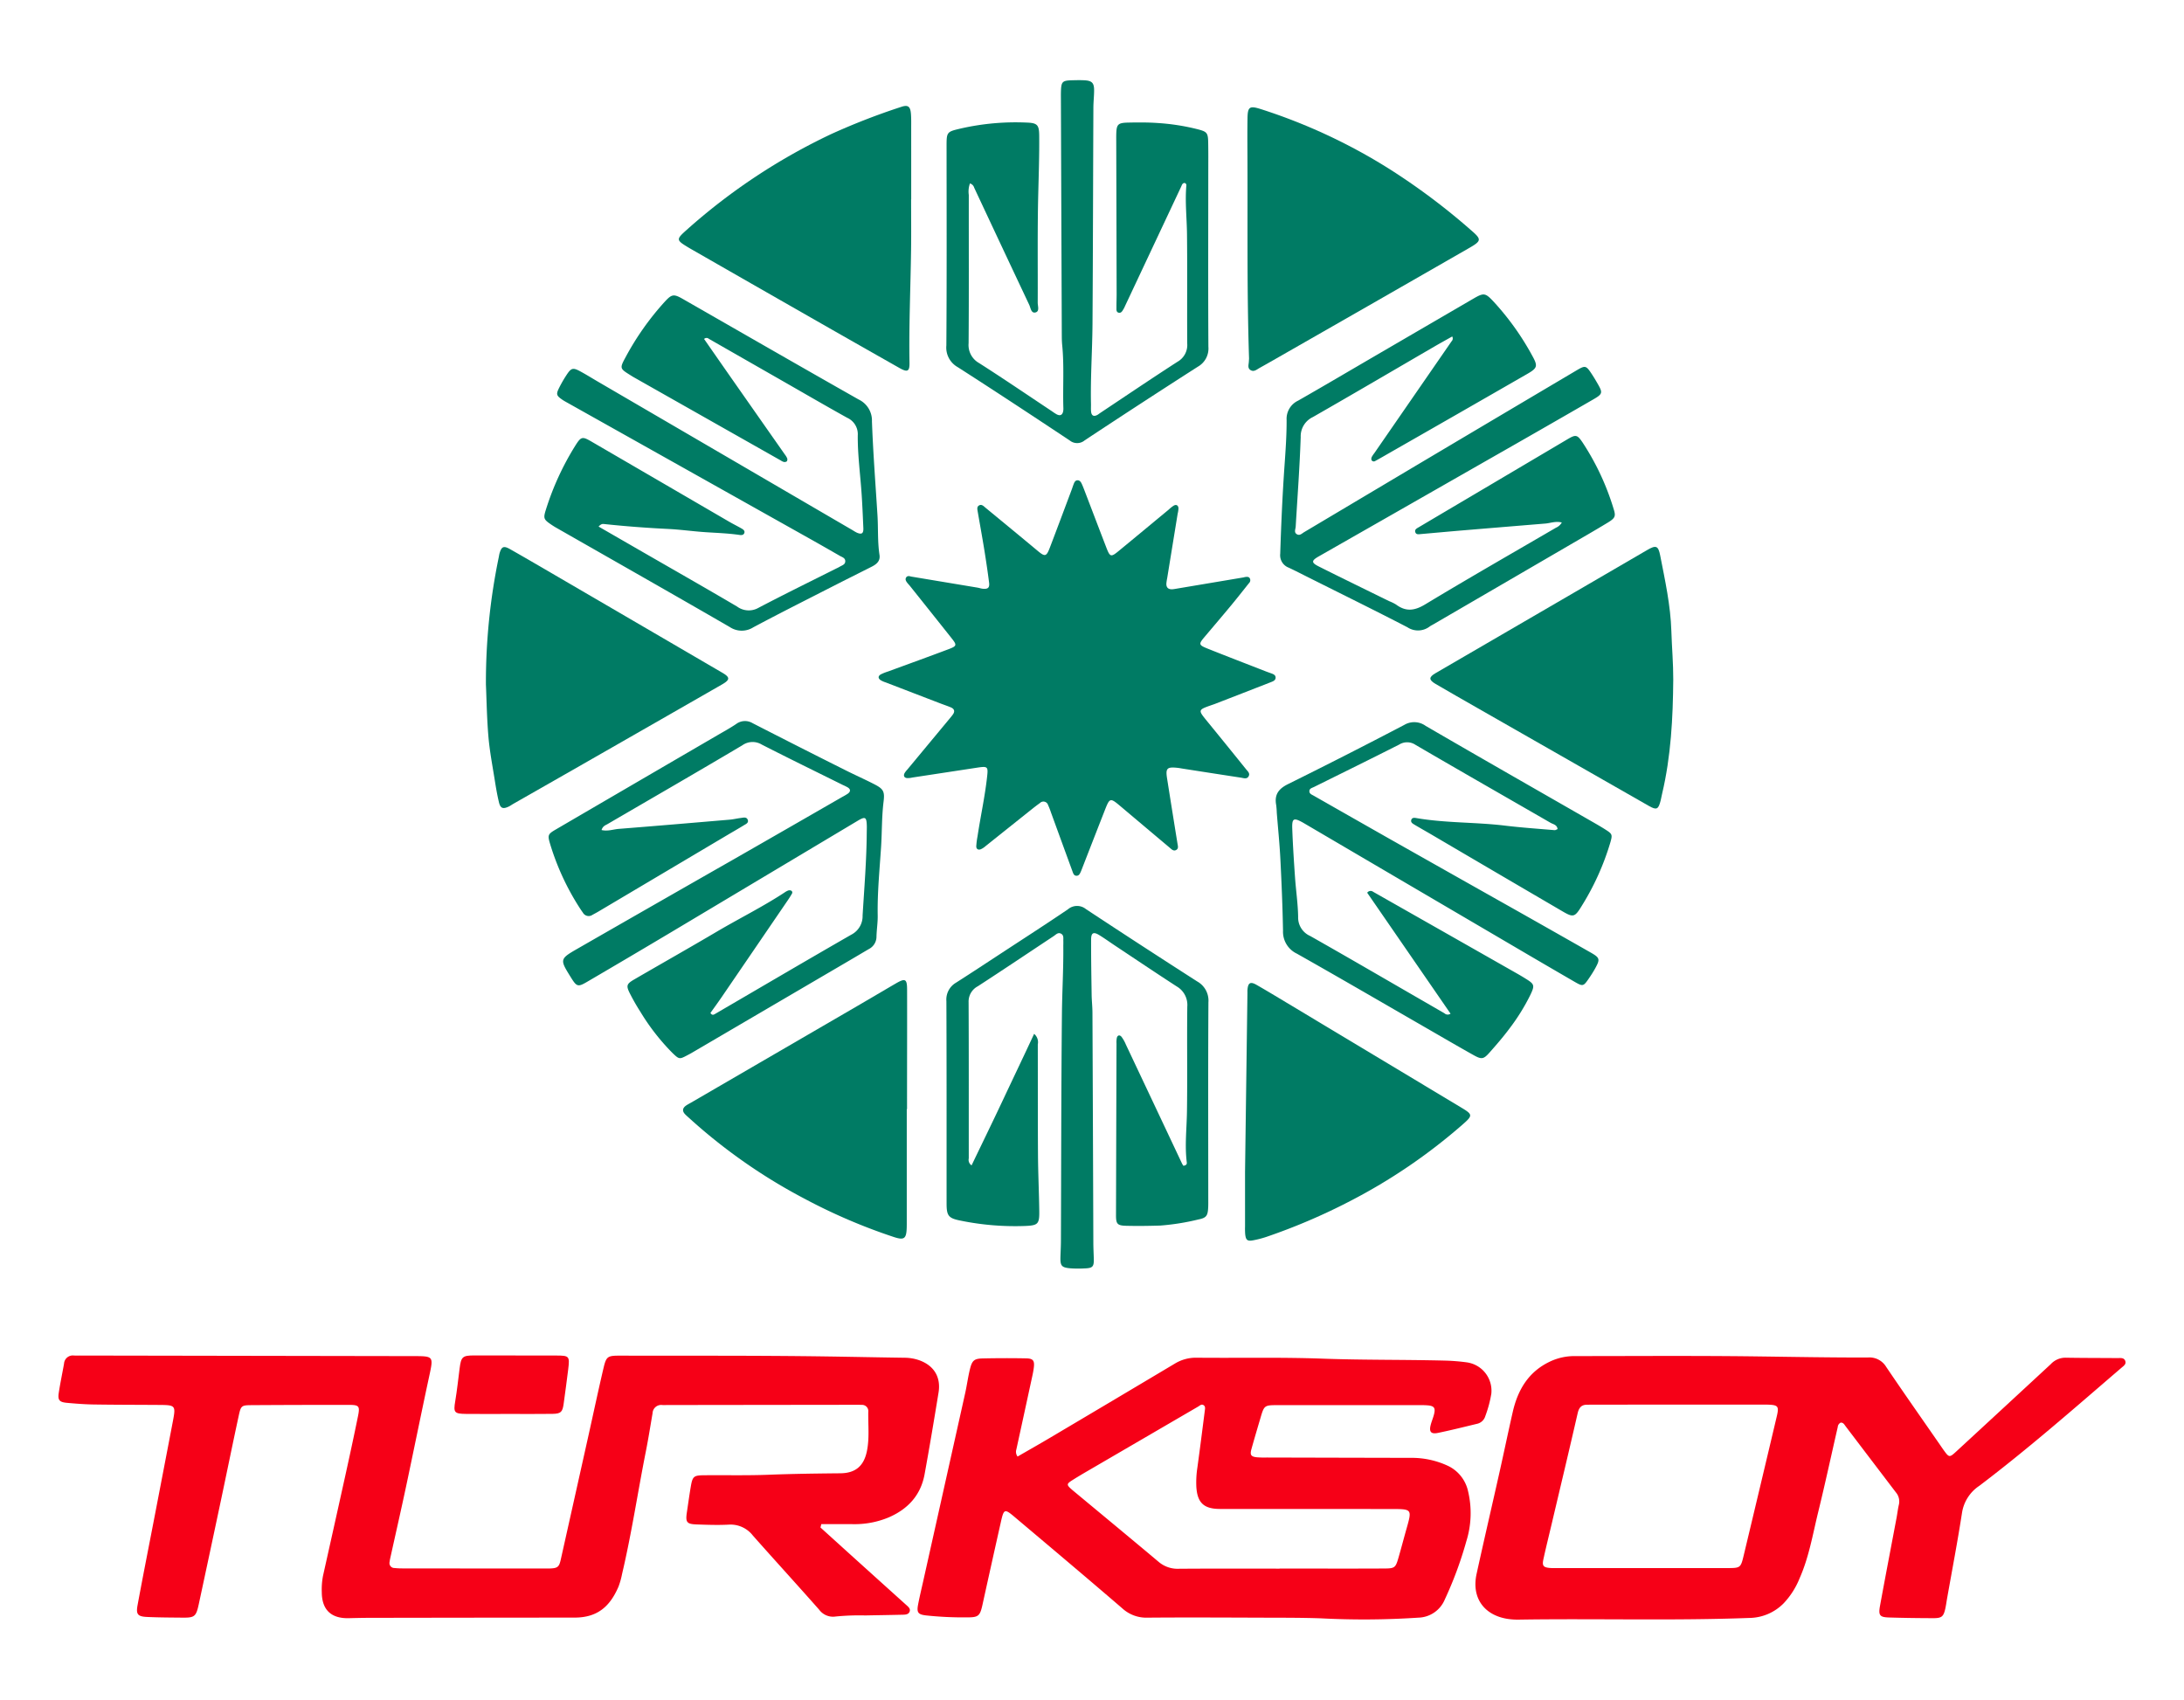
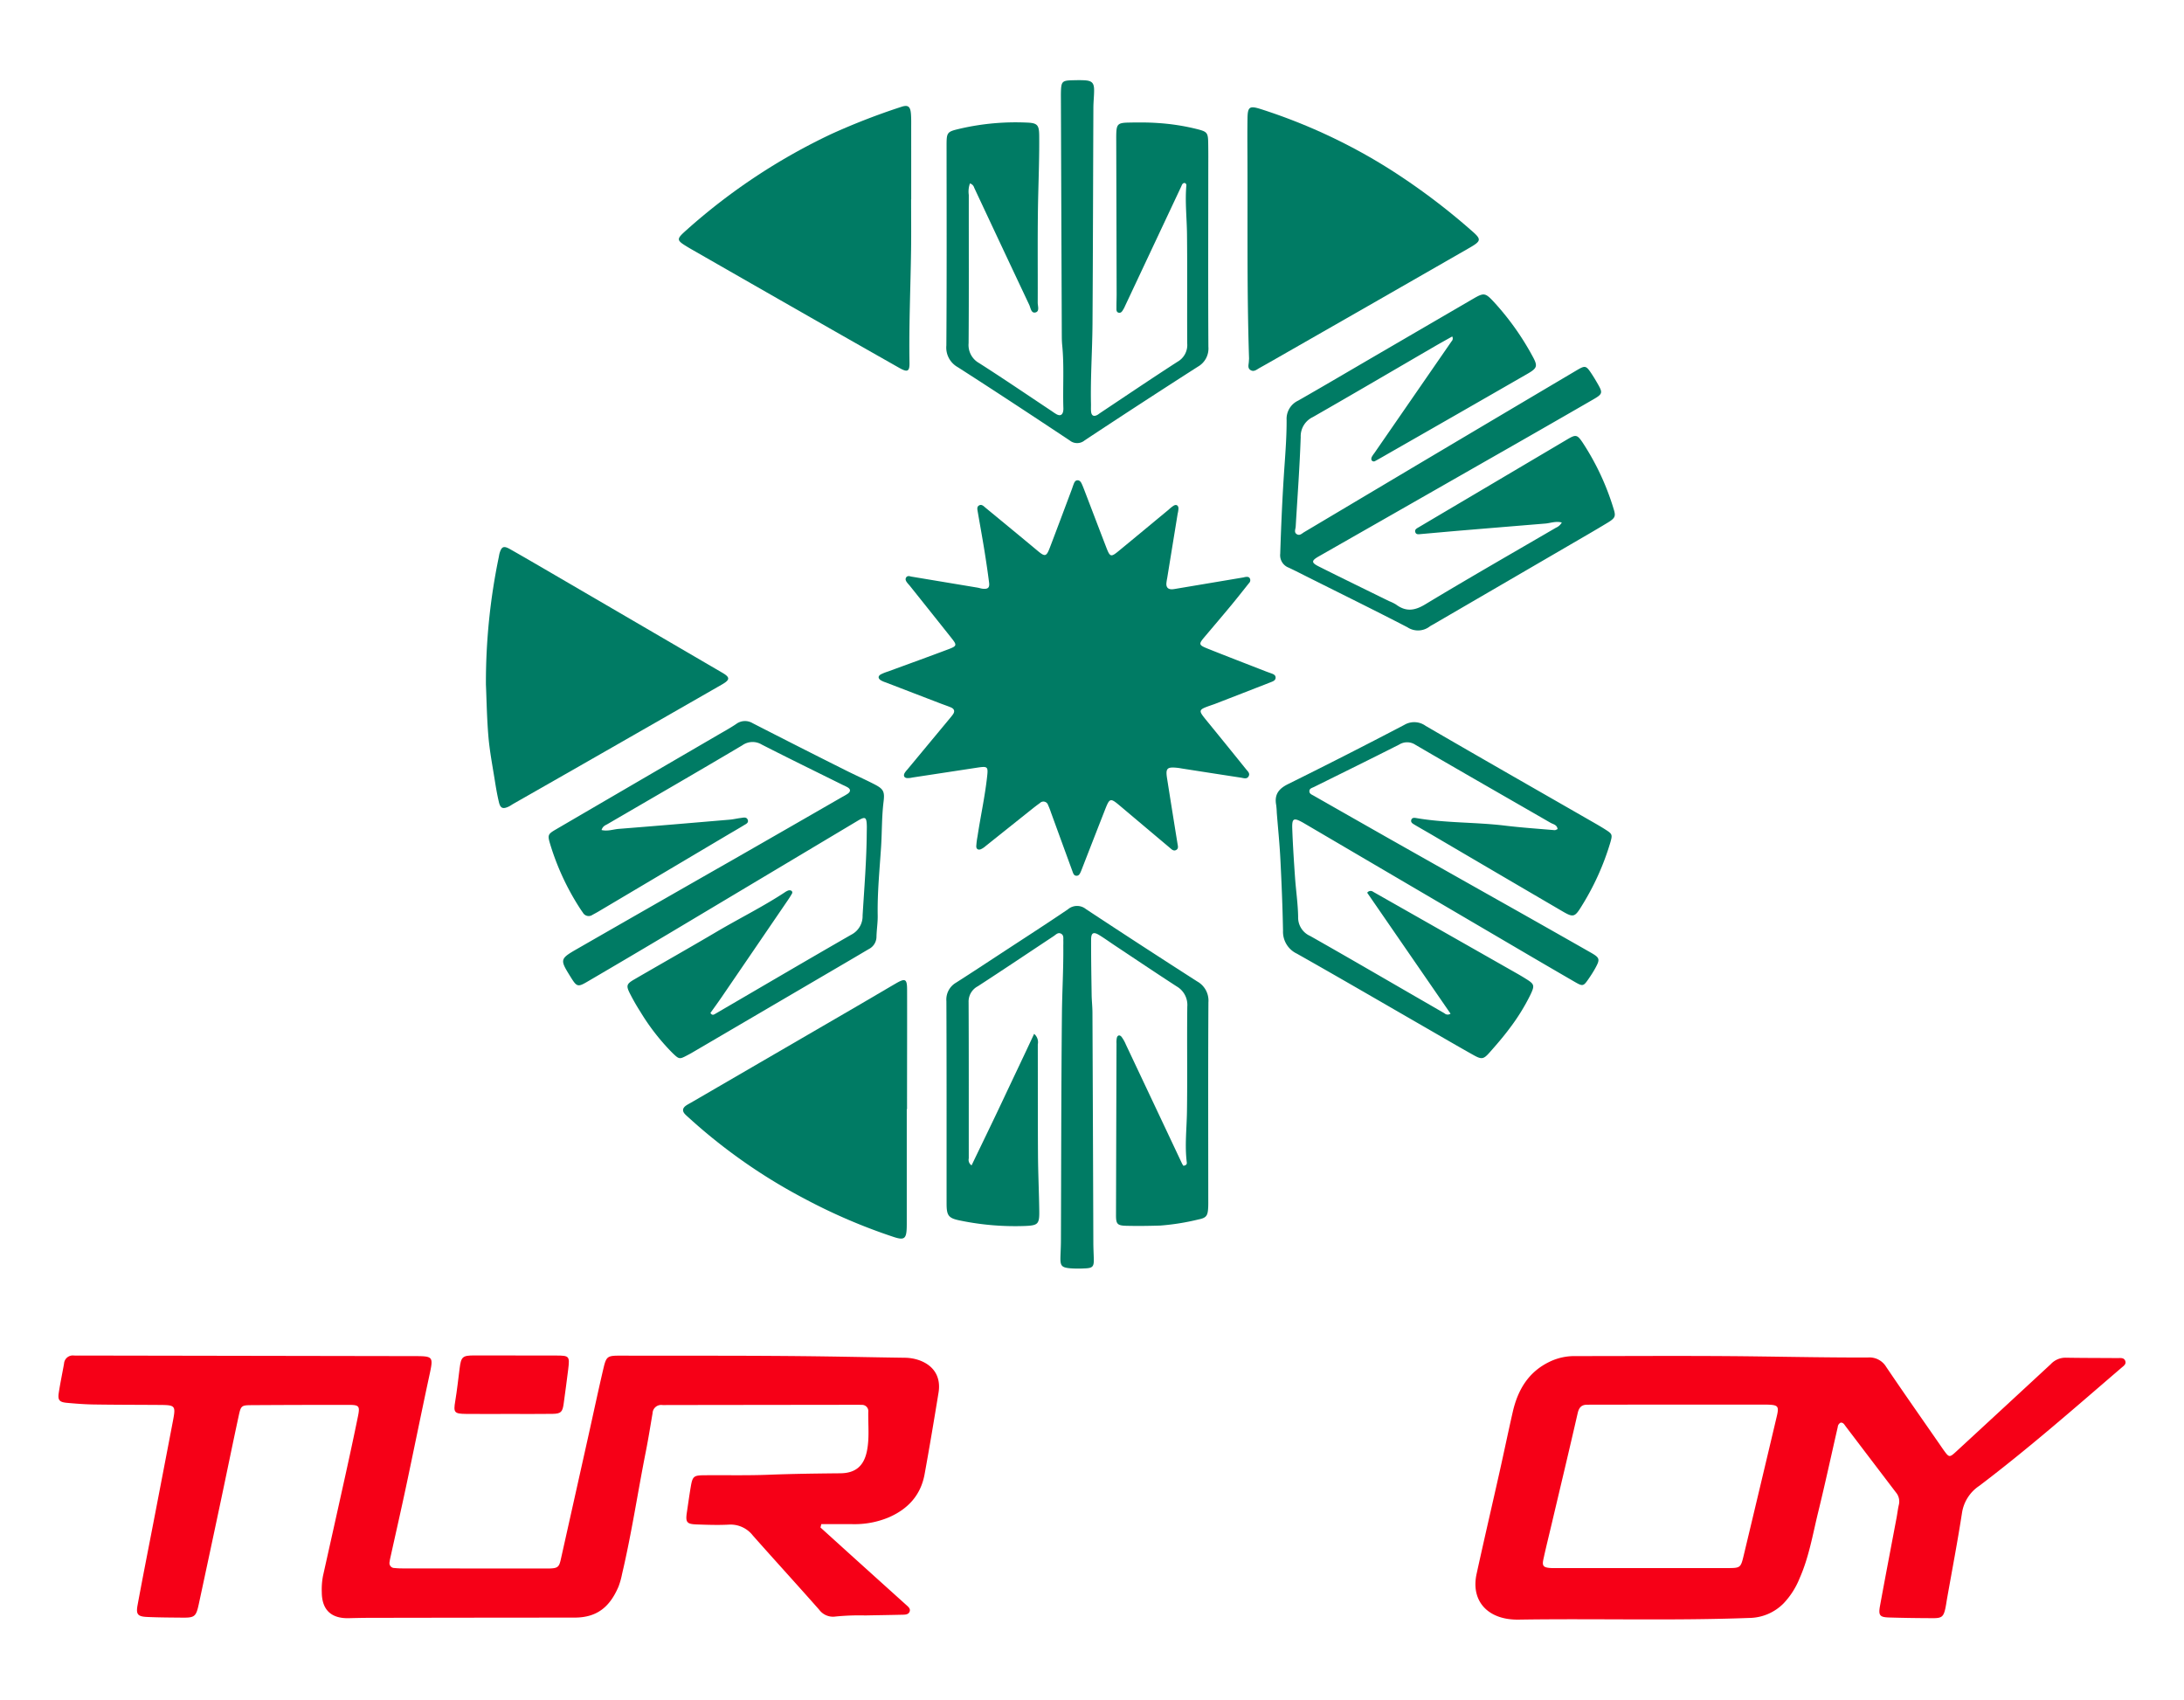
<svg xmlns="http://www.w3.org/2000/svg" viewBox="0 0 473.301 368.371">
  <defs>
    <style>.a{fill:#f60017;}.b{fill:#007b64;}</style>
  </defs>
  <path class="a" d="M177.806,331.032q3.269,2.961,6.539,5.921,6.048,5.461,12.102,10.915c.423.381.915.78.676,1.404-.232.605-.87.652-1.43.665-2.717.064-5.435.102-8.152.156a52.435,52.435,0,0,0-6.465.233,3.728,3.728,0,0,1-3.554-1.481c-4.756-5.394-9.613-10.698-14.378-16.083a6.114,6.114,0,0,0-5.217-2.348c-2.311.123-4.637.039-6.953-.042-2.171-.076-2.444-.478-2.112-2.677.274-1.816.52-3.637.828-5.448.392-2.307.629-2.515,2.943-2.536,4.637-.042,9.278.073,13.909-.108,5.193-.203,10.384-.269,15.578-.318,3.321-.031,5.127-1.618,5.771-4.91.543-2.775.225-5.58.274-8.372a1.358,1.358,0,0,0-1.439-1.543c-.479-.023-.959-.018-1.438-.018q-20.266.024-40.533.05c-.4 0-.8.02-1.199.002a1.866,1.866,0,0,0-2.136,1.772c-.471,2.757-.907,5.521-1.452,8.263-1.76,8.852-3.085,17.789-5.159,26.58a16.576,16.576,0,0,1-.781,2.765c-1.847,4.288-4.561,6.684-9.508,6.686q-22.305.009-44.61.053c-1.438.002-2.876.036-4.314.072-3.821.097-5.826-1.804-5.859-5.581a15.61,15.61,0,0,1,.259-3.579q2.434-10.876,4.842-21.758c.945-4.292,1.876-8.588,2.751-12.894.437-2.149.216-2.409-1.956-2.411q-10.553-.009-21.106.058c-2.139.012-2.317.105-2.764,2.169-1.32,6.09-2.559,12.197-3.848,18.293q-2.406,11.372-4.852,22.735c-.572,2.636-.921,2.878-3.532,2.852-2.558-.025-5.118-.027-7.672-.149-2.012-.096-2.414-.563-2.048-2.548,1.143-6.206,2.376-12.396,3.57-18.593q2.04-10.59,4.068-21.183c.672-3.541.61-3.598-3.036-3.623-4.717-.032-9.434-.027-14.15-.1-1.914-.029-3.83-.181-5.738-.353-1.644-.148-2.03-.581-1.797-2.127.32-2.131.774-4.242,1.149-6.365a1.9,1.9,0,0,1,2.158-1.762c.479.014.959.002,1.439.003q36.095.06,72.191.122c4.313.008,4.28.047,3.361,4.308-1.718,7.965-3.325,15.953-5.019,23.923-1.063,5.001-2.203,9.985-3.305,14.977-.103.468-.218.936-.274,1.41a1.06,1.06,0,0,0,1.055,1.304,15.475,15.475,0,0,0,1.675.087q15.709.021,31.419.024c2.268-.002,2.567-.235,2.955-1.967q3.009-13.45,6.006-26.902c1.078-4.835,2.105-9.681,3.236-14.504.615-2.623.883-2.765,3.623-2.759,14.79.032,29.581-.044,44.369.168,5.75.082,11.504.206,17.256.286a9.769,9.769,0,0,1,3.062.498c3.275,1.122,4.866,3.642,4.31,7.055-.964,5.911-1.95,11.82-3.026,17.712-.829,4.54-3.636,7.551-7.789,9.34a19.107,19.107,0,0,1-7.723,1.457c-2.288-.01-4.576-.002-6.864-.002Z" />
-   <path class="a" d="M220.526,315.656c2.38-1.375,4.722-2.701,7.037-4.072q13.517-8.004,27.01-16.049a8.734,8.734,0,0,1,4.758-1.296c9.115.089,18.239-.126,27.344.204,8.874.322,17.745.195,26.615.425a43.712,43.712,0,0,1,4.538.371,6.202,6.202,0,0,1,5.363,6.784,25.834,25.834,0,0,1-1.3,4.855,2.412,2.412,0,0,1-1.857,1.699c-2.796.675-5.589,1.373-8.405,1.956-1.498.31-1.951-.221-1.594-1.668.21-.852.583-1.665.774-2.52.271-1.212-.033-1.626-1.251-1.767a18.853,18.853,0,0,0-2.157-.056q-15.233-.007-30.465-.005c-2.952.002-2.971.028-3.798,2.854-.652,2.224-1.317,4.444-1.936,6.678-.347,1.255-.098,1.628,1.143,1.765a20.202,20.202,0,0,0,2.157.054q15.592.042,31.185.074a18.533,18.533,0,0,1,8.133,1.744,7.963,7.963,0,0,1,4.318,5.439,20.413,20.413,0,0,1-.366,10.895,81.815,81.815,0,0,1-4.651,12.582,6.394,6.394,0,0,1-5.773,3.971,178.43,178.43,0,0,1-21.081.146c-4.154-.145-8.314-.128-12.471-.142-8.396-.028-16.792-.076-25.187-.004a7.679,7.679,0,0,1-5.41-2.032c-7.753-6.673-15.581-13.261-23.401-19.856-2.072-1.747-2.261-1.664-2.874,1.063q-2.023,9.005-4.005,18.018c-.544,2.461-.876,2.745-3.362,2.745a76.83,76.83,0,0,1-8.857-.421c-1.738-.202-2.069-.612-1.739-2.352.313-1.648.71-3.281,1.076-4.919q4.571-20.471,9.138-40.942c.381-1.715.604-3.467,1.027-5.17.469-1.892.922-2.274,2.805-2.315q4.676-.102,9.354-.015c1.512.028,1.854.471,1.688,1.931-.108.95-.332,1.888-.535,2.825q-1.623,7.499-3.26,14.994A1.698,1.698,0,0,0,220.526,315.656Zm56.764,24.295v-.014q3.115,0,6.23-0c5.511-.002,11.022.015,16.533-.018,2.201-.013,2.391-.186,2.999-2.283.622-2.147,1.183-4.311,1.794-6.461,1.156-4.068,1.123-4.141-3.085-4.145q-18.689-.019-37.379-.016c-3.522-.005-4.927-1.36-5.122-4.866a21.116,21.116,0,0,1,.222-4.059c.565-4.111,1.087-8.228,1.61-12.344.058-.454.196-1.003-.346-1.271-.417-.206-.736.15-1.074.347q-11.898,6.935-23.799,13.865c-1.104.643-2.207,1.291-3.288,1.971-1.553.978-1.548,1.082-.084,2.348.06.052.124.101.185.152,6.14,5.102,12.295,10.186,18.407,15.322a6.337,6.337,0,0,0,4.393,1.497C262.754,339.921,270.022,339.951,277.29,339.951Z" />
  <path class="b" d="M197.403,124.942q7.207,1.2,14.414,2.403c.394.066.777.209,1.172.246,1.121.106,1.501-.226,1.358-1.345-.304-2.374-.656-4.743-1.038-7.106-.447-2.758-.95-5.507-1.424-8.261-.081-.472-.215-1.031.253-1.321.601-.371,1.033.143,1.458.494,3.759,3.102,7.527,6.193,11.269,9.315,1.584,1.322,1.895,1.292,2.635-.643,1.598-4.179,3.159-8.372,4.732-12.561.169-.449.308-.908.486-1.353.152-.38.376-.747.842-.725.441.021.684.374.856.74.203.434.379.881.55,1.328,1.601,4.178,3.191,8.36,4.801,12.535.778,2.017.999,2.088,2.606.768,3.642-2.992,7.265-6.007,10.897-9.011a7.12,7.12,0,0,1,1.12-.884c.544-.287.952-.033.999.568a5.123,5.123,0,0,1-.171,1.178q-1.134,6.976-2.268,13.951a11.124,11.124,0,0,0-.181,1.182c-.049.917.441,1.316,1.326,1.26a9.317,9.317,0,0,0,.947-.139q7.207-1.209,14.414-2.422c.157-.026.31-.088.468-.102.318-.029.664-.067.879.229a.839.839,0,0,1-.114,1.089c-1.295,1.623-2.576,3.259-3.901,4.857-1.887,2.276-3.805,4.526-5.714,6.784-1.356,1.604-1.342,1.782.707,2.6,4.155,1.66,8.332,3.264,12.501,4.889.372.145.75.276,1.126.412.457.166.992.341,1.029.878.047.688-.582.889-1.096,1.09q-6.028,2.356-12.064,4.69c-.223.087-.453.158-.679.237-3.016,1.061-3.004,1.051-1.005,3.5q4.244,5.199,8.453,10.425c.346.427.869.855.576,1.459-.371.764-1.096.446-1.7.354q-6.276-.961-12.549-1.944c-.395-.061-.787-.141-1.184-.183-2.281-.241-2.617.085-2.272,2.276q1.119,7.094,2.267,14.184c.076.472.25,1.005-.24,1.309-.61.38-1.044-.118-1.464-.471q-5.229-4.395-10.449-8.801c-2.501-2.111-2.504-2.117-3.706.954q-2.359,6.027-4.704,12.059c-.145.372-.279.749-.448,1.11-.169.362-.36.75-.829.766-.619.022-.757-.491-.919-.934q-2.346-6.413-4.681-12.83a15.947,15.947,0,0,0-.613-1.559,1.051,1.051,0,0,0-1.761-.436c-.585.417-1.156.856-1.718,1.304q-5.06,4.035-10.115,8.075a3.879,3.879,0,0,1-.997.641c-.566.212-.983-.065-.97-.657a16.844,16.844,0,0,1,.272-2.137c.643-4.264,1.576-8.479,2.059-12.772.266-2.362.216-2.479-2.204-2.11q-6.986,1.066-13.973,2.129a4.338,4.338,0,0,1-1.18.121c-.6-.08-.789-.5-.527-1.042a4.049,4.049,0,0,1,.574-.759q4.514-5.441,9.03-10.88c.306-.369.622-.732.896-1.124.479-.685.277-1.213-.461-1.522-.736-.308-1.497-.558-2.242-.844q-5.93-2.276-11.857-4.559a5.412,5.412,0,0,1-1.092-.478c-.636-.428-.59-.93.057-1.288a11.102,11.102,0,0,1,1.557-.614c4.349-1.6,8.709-3.172,13.045-4.807,1.876-.707,1.895-.891.654-2.453q-4.473-5.63-8.962-11.247c-.199-.25-.432-.473-.621-.73-.239-.325-.473-.692-.244-1.097C196.587,124.769,197.009,124.812,197.403,124.942Z" />
  <path class="a" d="M398.891,308.311a1.151,1.151,0,0,0-.628.96c-1.412,6.149-2.741,12.318-4.242,18.444-1.177,4.803-1.983,9.717-4.008,14.287a17.22,17.22,0,0,1-3.442,5.427,10.603,10.603,0,0,1-7.48,3.206c-16.619.621-33.243.104-49.863.362a14.474,14.474,0,0,1-2.626-.175c-5.107-.864-7.718-4.661-6.606-9.733,1.625-7.412,3.346-14.804,5.005-22.209.96-4.285,1.85-8.587,2.827-12.868,1.098-4.815,3.415-8.745,8.091-10.947a12.34,12.34,0,0,1,5.335-1.179c13.108.001,26.218-.104,39.325.067,8.061.105,16.123.259,24.185.24a4.223,4.223,0,0,1,3.981,2.01c3.846,5.695,7.801,11.317,11.714,16.967.228.329.449.661.682.986,1.268,1.77,1.312,1.781,2.865.349q10.218-9.425,20.419-18.867a4.337,4.337,0,0,1,3.169-1.403c3.756.069,7.513.052,11.269.086.619.005,1.392-.157,1.693.571.306.742-.354,1.138-.833,1.548-10.121,8.693-20.144,17.505-30.787,25.566a8.586,8.586,0,0,0-3.738,5.817c-.961,6.235-2.153,12.435-3.25,18.649-.125.708-.215,1.424-.371,2.125-.388,1.745-.771,2.09-2.62,2.086-3.194-.007-6.388-.05-9.581-.147-2.013-.061-2.332-.456-1.952-2.531,1.165-6.364,2.39-12.716,3.586-19.075.177-.942.281-1.9.499-2.831a3.046,3.046,0,0,0-.65-2.685q-5.448-7.151-10.885-14.31C399.702,308.746,399.475,308.256,398.891,308.311Zm-43.141,31.519q9.226,0,18.451-.002c2.992-.003,3.027-.005,3.7-2.819q3.598-15.024,7.15-30.059c.523-2.211.289-2.474-2.018-2.543-.319-.01-.639-.003-.958-.003q-18.331.003-36.663.006c-.479 0-.958.017-1.437.015-1.238-.006-1.788.596-2.07,1.827-1.853,8.092-3.786,16.166-5.693,24.246-.587,2.486-1.207,4.965-1.746,7.462-.296,1.37.007,1.721,1.396,1.842.635.056,1.277.029,1.916.029Q346.764,339.832,355.75,339.83Z" />
-   <path class="b" d="M129.724,114.116c3.389,1.954,6.629,3.823,9.87,5.69,6.716,3.87,13.455,7.702,20.132,11.638a4.264,4.264,0,0,0,4.663.272c5.589-2.935,11.263-5.709,16.904-8.546a6.761,6.761,0,0,0,.641-.325c.515-.332,1.291-.469,1.245-1.283-.037-.662-.686-.822-1.158-1.093-2.079-1.193-4.157-2.387-6.248-3.561q-26.341-14.784-52.686-29.561c-.418-.235-.845-.459-1.238-.731-1.273-.88-1.37-1.175-.681-2.561a27.333,27.333,0,0,1,1.549-2.702c1.071-1.649,1.425-1.748,3.094-.842,1.264.686,2.485,1.45,3.727,2.175q27.647,16.128,55.295,32.255a8.686,8.686,0,0,0,.829.48c1.073.475,1.489.209,1.437-.973-.12-2.713-.227-5.429-.428-8.137-.295-3.982-.812-7.955-.782-11.949a3.893,3.893,0,0,0-2.279-3.814c-4.61-2.562-9.171-5.214-13.749-7.832q-8.116-4.641-16.231-9.283a.758.758,0,0,0-1.046.03c1.982,2.845,3.969,5.708,5.967,8.563q5.773,8.248,11.554,16.491a3.567,3.567,0,0,1,.489.818.751.751,0,0,1-.076.642.821.821,0,0,1-.639.137,2.062,2.062,0,0,1-.643-.305q-15.958-9.031-31.914-18.067c-.278-.157-.546-.334-.817-.503-2.161-1.352-2.224-1.445-.962-3.774a59.806,59.806,0,0,1,8.551-12.112c1.503-1.632,1.934-1.68,3.911-.548,12.691,7.268,25.363,14.569,38.087,21.778a5.033,5.033,0,0,1,2.87,4.742c.251,6.781.773,13.552,1.197,20.327.179,2.87.003,5.756.439,8.614.206,1.353-.678,2.037-1.734,2.57-2.853,1.442-5.715,2.867-8.561,4.322-5.692,2.91-11.408,5.779-17.047,8.788a4.67,4.67,0,0,1-5.107-.058c-12.52-7.242-25.102-14.379-37.662-21.552-.347-.198-.684-.414-1.015-.637-1.697-1.147-1.762-1.39-1.134-3.36A59.928,59.928,0,0,1,124.63,96.655c1.304-2.082,1.548-2.122,3.58-.94q14.921,8.679,29.838,17.364c.897.522,1.835.973,2.731,1.498.335.196.699.495.518.961-.176.452-.647.449-1.025.393-2.455-.36-4.931-.435-7.401-.6-2.708-.182-5.404-.568-8.113-.701-4.629-.228-9.245-.574-13.851-1.067C130.596,113.529,130.272,113.517,129.724,114.116Z" />
  <path class="b" d="M130.365,179.882c1.363.314,2.523-.154,3.695-.246,8.04-.635,16.077-1.32,24.114-2.005.793-.068,1.574-.267,2.366-.362.533-.064,1.215-.288,1.49.356.297.694-.386.959-.841,1.238-1.227.751-2.476,1.463-3.713,2.197q-13.917,8.256-27.834,16.513c-.412.245-.841.461-1.258.698a1.436,1.436,0,0,1-2.076-.508c-.283-.387-.549-.787-.806-1.191a54.913,54.913,0,0,1-6.288-13.681c-.565-1.885-.486-2.124,1.191-3.104q17.497-10.215,35.006-20.41c1.381-.805,2.788-1.573,4.113-2.463a3.188,3.188,0,0,1,3.576-.191q10.023,5.139,20.096,10.182c2.07,1.042,4.191,1.98,6.252,3.038,2.018,1.036,2.308,1.578,2.031,3.811-.404,3.258-.326,6.541-.539,9.81-.321,4.938-.819,9.875-.73,14.84.027,1.512-.225,3.027-.263,4.543a3.029,3.029,0,0,1-1.645,2.723c-1.312.765-2.615,1.545-3.925,2.312q-17.274,10.121-34.55,20.238c-.276.161-.561.306-.844.456-1.757.93-1.792.92-3.29-.518a47.611,47.611,0,0,1-6.905-8.871c-.819-1.276-1.575-2.6-2.264-3.951-.873-1.712-.754-2.102.91-3.069,5.943-3.453,11.929-6.833,17.848-10.327,4.886-2.884,9.983-5.401,14.734-8.517a3.509,3.509,0,0,1,.839-.451.896.896,0,0,1,.656.071.47.47,0,0,1,.106.642c-.276.484-.577.955-.892,1.416q-7.16,10.497-14.33,20.988c-.802,1.173-1.642,2.319-2.433,3.434.388.624.76.357,1.078.171,9.805-5.715,19.584-11.473,29.425-17.124a4.518,4.518,0,0,0,2.471-4.187c.367-5.98.857-11.952.9-17.948.003-.48.028-.96.014-1.439-.056-1.965-.325-2.109-2.047-1.08q-20.068,11.989-40.136,23.977-9.164,5.463-18.374,10.849c-2.051,1.207-2.299,1.126-3.572-.921-2.455-3.947-2.474-3.982,1.584-6.312q16.946-9.729,33.92-19.41,11.65-6.673,23.281-13.378a12.961,12.961,0,0,0,1.238-.729c.572-.42.646-.908-.003-1.331a10.378,10.378,0,0,0-1.07-.536c-5.871-2.913-11.764-5.785-17.599-8.769a3.821,3.821,0,0,0-4.196.159c-9.689,5.751-19.449,11.383-29.183,17.058C131.23,178.848,130.643,178.989,130.365,179.882Z" />
  <path class="b" d="M338.463,113.23c-1.38-.333-2.449.141-3.543.231q-8.956.735-17.911,1.481c-3.024.254-6.045.533-9.068.797-.469.041-1.036.177-1.228-.412-.189-.581.336-.822.74-1.061q5.467-3.24,10.939-6.471,10.629-6.288,21.257-12.576c1.835-1.085,2.142-1.055,3.3.65a55.236,55.236,0,0,1,6.771,14.509c.48,1.513.28,1.924-1.319,2.895-2.664,1.617-5.367,3.172-8.061,4.74q-14.92,8.688-29.845,17.368a6.623,6.623,0,0,0-.622.36,4.163,4.163,0,0,1-4.88.19c-7.098-3.677-14.273-7.205-21.421-10.786-1.429-.716-2.85-1.453-4.299-2.128a2.871,2.871,0,0,1-1.831-3.021c.2-6.309.477-12.612.918-18.91.234-3.346.481-6.702.467-10.052A4.356,4.356,0,0,1,281.332,86.819c5.622-3.21,11.198-6.503,16.792-9.763q10.567-6.156,21.135-12.309c2.313-1.347,2.62-1.313,4.463.667a58.471,58.471,0,0,1,8.341,11.681c1.248,2.262,1.131,2.666-1.142,3.973Q316.062,89.619,301.173,98.121c-1.039.595-2.072,1.202-3.125,1.771a.563.563,0,0,1-.827-.193.933.933,0,0,1,.068-.679,5.491,5.491,0,0,1,.53-.793q8.38-12.131,16.757-24.264a.859.859,0,0,0,.139-1.044c-1.29.727-2.585,1.439-3.863,2.182-8.776,5.102-17.526,10.247-26.338,15.285a4.601,4.601,0,0,0-2.634,4.343c-.22,6.464-.702,12.919-1.086,19.378-.036.606-.448,1.323.329,1.71.589.294,1.043-.219,1.511-.497q12.366-7.357,24.731-14.717Q324.479,90.438,341.607,80.296c1.965-1.164,2.103-1.128,3.387.822.439.667.845,1.357,1.244,2.05,1.115,1.936,1.089,2.21-.914,3.367q-11.524,6.656-23.09,13.24-18.218,10.41-36.444,20.805c-1.609.919-1.649,1.35-.015,2.17,5.071,2.547,10.177,5.024,15.27,7.528a9.364,9.364,0,0,1,1.503.74c2.137,1.591,4.012,1.35,6.321-.045,9.372-5.663,18.881-11.099,28.341-16.615A2.619,2.619,0,0,0,338.463,113.23Z" />
  <path class="b" d="M314.352,219.678q-9.057-13.141-18.061-26.205a.897.897,0,0,1,1.292-.204q15.636,8.876,31.266,17.762c.625.355,1.242.727,1.852,1.108,1.848,1.154,1.922,1.428.947,3.473a44.23,44.23,0,0,1-4.552,7.321c-1.333,1.792-2.803,3.488-4.286,5.161-1.316,1.484-1.717,1.547-3.507.545-3.416-1.913-6.797-3.89-10.19-5.845-9.348-5.385-18.669-10.819-28.064-16.122a5.247,5.247,0,0,1-3.002-4.958c-.096-5.191-.311-10.381-.575-15.566-.17-3.347-.514-6.686-.778-10.029a16.162,16.162,0,0,0-.131-1.671c-.413-2.229.513-3.499,2.544-4.505q12.676-6.276,25.209-12.839a4.206,4.206,0,0,1,4.629.199c12.16,7.067,24.377,14.037,36.574,21.04.762.438,1.522.882,2.265,1.352,1.63,1.03,1.695,1.146,1.196,2.888a56.3,56.3,0,0,1-6.315,13.932c-1.384,2.254-1.764,2.323-4,1.016q-14.18-8.286-28.339-16.607c-1.309-.767-2.635-1.507-3.936-2.289-.328-.197-.702-.469-.548-.951.158-.494.623-.478.998-.413,6.393,1.115,12.9.879,19.324,1.656,3.565.431,7.154.673,10.734.982.199.017.413-.141.649-.228-.117-.96-.951-1.039-1.526-1.37-9.761-5.628-19.545-11.216-29.275-16.898a3.252,3.252,0,0,0-3.537-.046c-6.131,3.105-12.3,6.136-18.458,9.189-.421.209-.974.304-.991.893-.017.581.521.754.925.985q8.122,4.631,16.252,9.248,14.191,8.023,28.397,16.022,7.724,4.362,15.431,8.752c1.947,1.114,2.018,1.431.947,3.38-.423.769-.902,1.51-1.399,2.234-1.164,1.697-1.287,1.74-3.056.716q-6.536-3.783-13.045-7.612-22.852-13.403-45.699-26.815c-.069-.04-.138-.081-.208-.119-1.96-1.086-2.339-.908-2.257,1.365.126,3.511.356,7.02.599,10.526.199,2.867.632,5.726.676,8.593a4.36,4.36,0,0,0,2.616,4.121c7.998,4.526,15.938,9.157,23.898,13.75q2.595,1.498,5.189,2.997A1.037,1.037,0,0,0,314.352,219.678Z" />
  <path class="b" d="M210.205,39.753a5.106,5.106,0,0,0-.255,2.485c-.01,10.712.039,21.424-.04,32.135a4.47,4.47,0,0,0,2.277,4.312c5.322,3.397,10.541,6.955,15.8,10.45a11.421,11.421,0,0,0,1.002.655c.725.378,1.235.197,1.41-.645a3.084,3.084,0,0,0,.046-.716c-.143-4.552.197-9.112-.256-13.659-.079-.793-.082-1.596-.085-2.395q-.1-25.42-.19-50.84c-.002-.56-.011-1.12.005-1.679.064-2.192.286-2.412,2.542-2.463.879-.02,1.761-.041,2.637.013,1.515.094,1.997.57,2.008,2.072.009,1.276-.149,2.553-.155,3.829-.067,15.588-.092,31.176-.191,46.763-.037,5.832-.456,11.658-.33,17.494.012.559-.037,1.124.027,1.677.098.85.581,1.087,1.342.684.21-.111.394-.272.593-.405,5.588-3.718,11.146-7.483,16.786-11.121a4.169,4.169,0,0,0,2.111-3.946c-.055-7.913.039-15.828-.051-23.741-.04-3.51-.448-7.015-.138-10.532a.489.489,0,0,0-.407-.531c-.481.048-.563.468-.728.818q-6.068,12.908-12.138,25.815a6.265,6.265,0,0,1-.315.646c-.248.4-.475.941-1.031.848-.627-.104-.524-.714-.529-1.17-.01-.959.038-1.918.036-2.877q-.038-16.547-.084-33.094c-.001-.48-.008-.959.002-1.439.049-2.274.321-2.587,2.677-2.631,2.077-.039,4.162-.054,6.232.09a47.454,47.454,0,0,1,8.751,1.361c1.968.516,2.22.747,2.262,2.756.046,2.157.023,4.316.023,6.475-.004,12.63-.048,25.261.022,37.891a4.521,4.521,0,0,1-2.281,4.33q-12.316,7.888-24.517,15.956a2.544,2.544,0,0,1-3.245.037c-8.058-5.348-16.131-10.675-24.273-15.892A4.86,4.86,0,0,1,205.089,74.859c.096-14.308.056-28.618.045-42.926-.003-3.393-.023-3.36,3.203-4.114a53.499,53.499,0,0,1,14.046-1.26c2.393.08,2.806.451,2.828,2.828.038,4.154-.101,8.306-.205,12.46-.199,7.909-.083,15.826-.119,23.74-.003.746.441,1.882-.465,2.12-.972.255-1.058-.975-1.371-1.639Q217.066,53.384,211.121,40.683A1.356,1.356,0,0,0,210.205,39.753Z" />
  <path class="b" d="M210.554,252.554c2.344-4.881,4.652-9.607,6.889-14.367,2.187-4.653,4.412-9.285,6.664-14.136a2.355,2.355,0,0,1,.797,2.285c.017,7.995-.009,15.99.043,23.985.027,4.074.227,8.147.277,12.221.034,2.735-.326,3.018-2.975,3.142a58.85,58.85,0,0,1-14.064-1.151c-2.616-.511-3.045-1.029-3.047-3.677-.007-14.631.018-29.263-.042-43.894a4.221,4.221,0,0,1,2.07-3.989c3.371-2.146,6.706-4.351,10.05-6.541,4.748-3.11,9.522-6.182,14.218-9.369a3.045,3.045,0,0,1,3.901-.047q12.012,7.921,24.127,15.686a4.749,4.749,0,0,1,2.417,4.518c-.082,14.151-.036,28.303-.032,42.455 0.0.64.014,1.28-.014,1.919-.083,1.847-.36,2.332-2.09,2.675a50.933,50.933,0,0,1-8.274,1.329c-2.476.078-4.957.116-7.433.05-1.922-.051-2.188-.42-2.183-2.326q.051-18.588.107-37.176a5.236,5.236,0,0,1,.064-1.19c.161-.67.649-.715,1.027-.257a7.772,7.772,0,0,1,.935,1.658q6.093,12.899,12.174,25.804a3.874,3.874,0,0,0,.293.478c.621-.074.783-.368.742-.689-.466-3.674-.02-7.338.035-11.008.114-7.594-.021-15.191.072-22.785a4.632,4.632,0,0,0-2.291-4.38c-4.494-2.913-8.938-5.905-13.4-8.868-1.132-.751-2.233-1.551-3.392-2.259-1.246-.761-1.754-.515-1.759.964-.015,3.996.053,7.993.114,11.989.019,1.277.169,2.552.175,3.829q.109,24.945.194,49.89c.004,1.118.059,2.236.095,3.354.059,1.82-.198,2.138-1.938,2.207a24.393,24.393,0,0,1-3.107-.015c-1.979-.175-2.246-.538-2.178-2.597.037-1.118.099-2.236.103-3.355.063-16.39.055-32.781.215-49.169.048-4.871.345-9.742.299-14.618-.004-.4.02-.8.005-1.199-.021-.546.13-1.192-.419-1.542-.698-.444-1.185.162-1.698.502-5.465,3.62-10.907,7.276-16.404,10.845a3.742,3.742,0,0,0-2.007,3.482c.057,11.273.027,22.547.036,33.82A1.418,1.418,0,0,0,210.554,252.554Z" />
  <path class="b" d="M197.449,43.187c0,3.677.042,7.354-.009,11.03-.112,8.148-.481,16.292-.34,24.444.032,1.836-.448,2.068-2.154,1.101q-9.698-5.492-19.376-11.021Q162.665,61.372,149.772,53.979c-.208-.119-.415-.24-.62-.364-2.66-1.608-2.65-1.733-.308-3.826a130.881,130.881,0,0,1,31.264-20.722,145.68,145.68,0,0,1,15.185-5.899c1.492-.513,2.002-.11,2.125,1.557.076,1.034.049,2.077.05,3.116q.006,7.673.002,15.346Z" />
  <path class="b" d="M270.685,77.701c-.492-15.09-.27-30.185-.354-45.278-.012-2.237-.016-4.474.018-6.71.038-2.566.428-2.843,2.825-2.089a122.193,122.193,0,0,1,27.739,12.879,142.362,142.362,0,0,1,17.82,13.332c2.402,2.067,2.389,2.343-.451,3.974q-19.738,11.334-39.5,22.625c-1.94,1.111-3.877,2.228-5.831,3.314-.603.335-1.22.933-1.972.436-.655-.433-.376-1.145-.337-1.765Q270.664,78.06,270.685,77.701Z" />
-   <path class="b" d="M362.616,147.284c-.069,8.323-.49,16.612-2.419,24.755-.111.466-.185.942-.302,1.406-.499,1.985-.868,2.177-2.579,1.202q-18.643-10.631-37.272-21.286c-2.984-1.705-5.97-3.407-8.936-5.142-1.495-.875-1.5-1.466-.015-2.331q15.124-8.813,30.264-17.599,7.773-4.52,15.539-9.05c1.977-1.155,2.464-1.031,2.894,1.173,1.055,5.405,2.242,10.78,2.413,16.338C362.312,140.258,362.629,143.765,362.616,147.284Z" />
  <path class="b" d="M105.304,148.34a133.705,133.705,0,0,1,2.772-27.528c.067-.312.101-.634.193-.939.436-1.441.892-1.642,2.261-.866,2.92,1.656,5.822,3.346,8.722,5.036q18.646,10.87,37.285,21.75c1.716,1.002,1.706,1.525-.104,2.563q-15.08,8.651-30.174,17.279-7.493,4.286-14.996,8.557c-.347.198-.671.443-1.031.611-1.239.579-1.789.378-2.105-.94-.373-1.552-.642-3.131-.892-4.709-.499-3.156-1.113-6.305-1.386-9.482C105.503,155.617,105.447,151.536,105.304,148.34Z" />
  <path class="b" d="M196.507,240.372q0,12.102-0,24.205c0,.479.004.959-.009,1.438-.069,2.476-.546,2.823-2.915,2.026A123.648,123.648,0,0,1,174.235,259.72a120.233,120.233,0,0,1-24.862-17.402c-.293-.271-.601-.527-.879-.814-.74-.763-.561-1.421.269-1.969.333-.22.691-.4,1.036-.601q18.023-10.472,36.044-20.946c2.761-1.606,5.507-3.238,8.269-4.843,2.081-1.209,2.461-1.021,2.467,1.344.018,7.03-.006,14.06-.012,21.089q-.002,2.397-0,4.793Z" />
-   <path class="b" d="M269.816,253.979c.193-14.32.357-26.538.521-38.755.003-.24-.014-.481.006-.719.128-1.541.63-1.836,1.984-1.06,2.148,1.231,4.266,2.513,6.389,3.787q18.899,11.346,37.795,22.698c2.68,1.609,2.759,1.761.378,3.837a121.816,121.816,0,0,1-24.311,16.53,131.506,131.506,0,0,1-18.041,7.723,21.253,21.253,0,0,1-3.008.784c-1.218.221-1.546-.071-1.681-1.351a16.108,16.108,0,0,1-.03-1.676C269.816,261.143,269.816,256.51,269.816,253.979Z" />
  <path class="a" d="M110.128,306.425c-3.036,0-6.072.025-9.108-.007-2.613-.028-2.772-.307-2.362-2.776.392-2.36.645-4.743.951-7.118.322-2.498.628-2.778,3.19-2.778q8.868 0,17.736.019c2.855.009,2.953.125,2.594,3.057-.301,2.457-.639,4.909-.973,7.361-.249,1.829-.589,2.195-2.441,2.224-3.195.05-6.391.014-9.587.014Z" />
</svg>